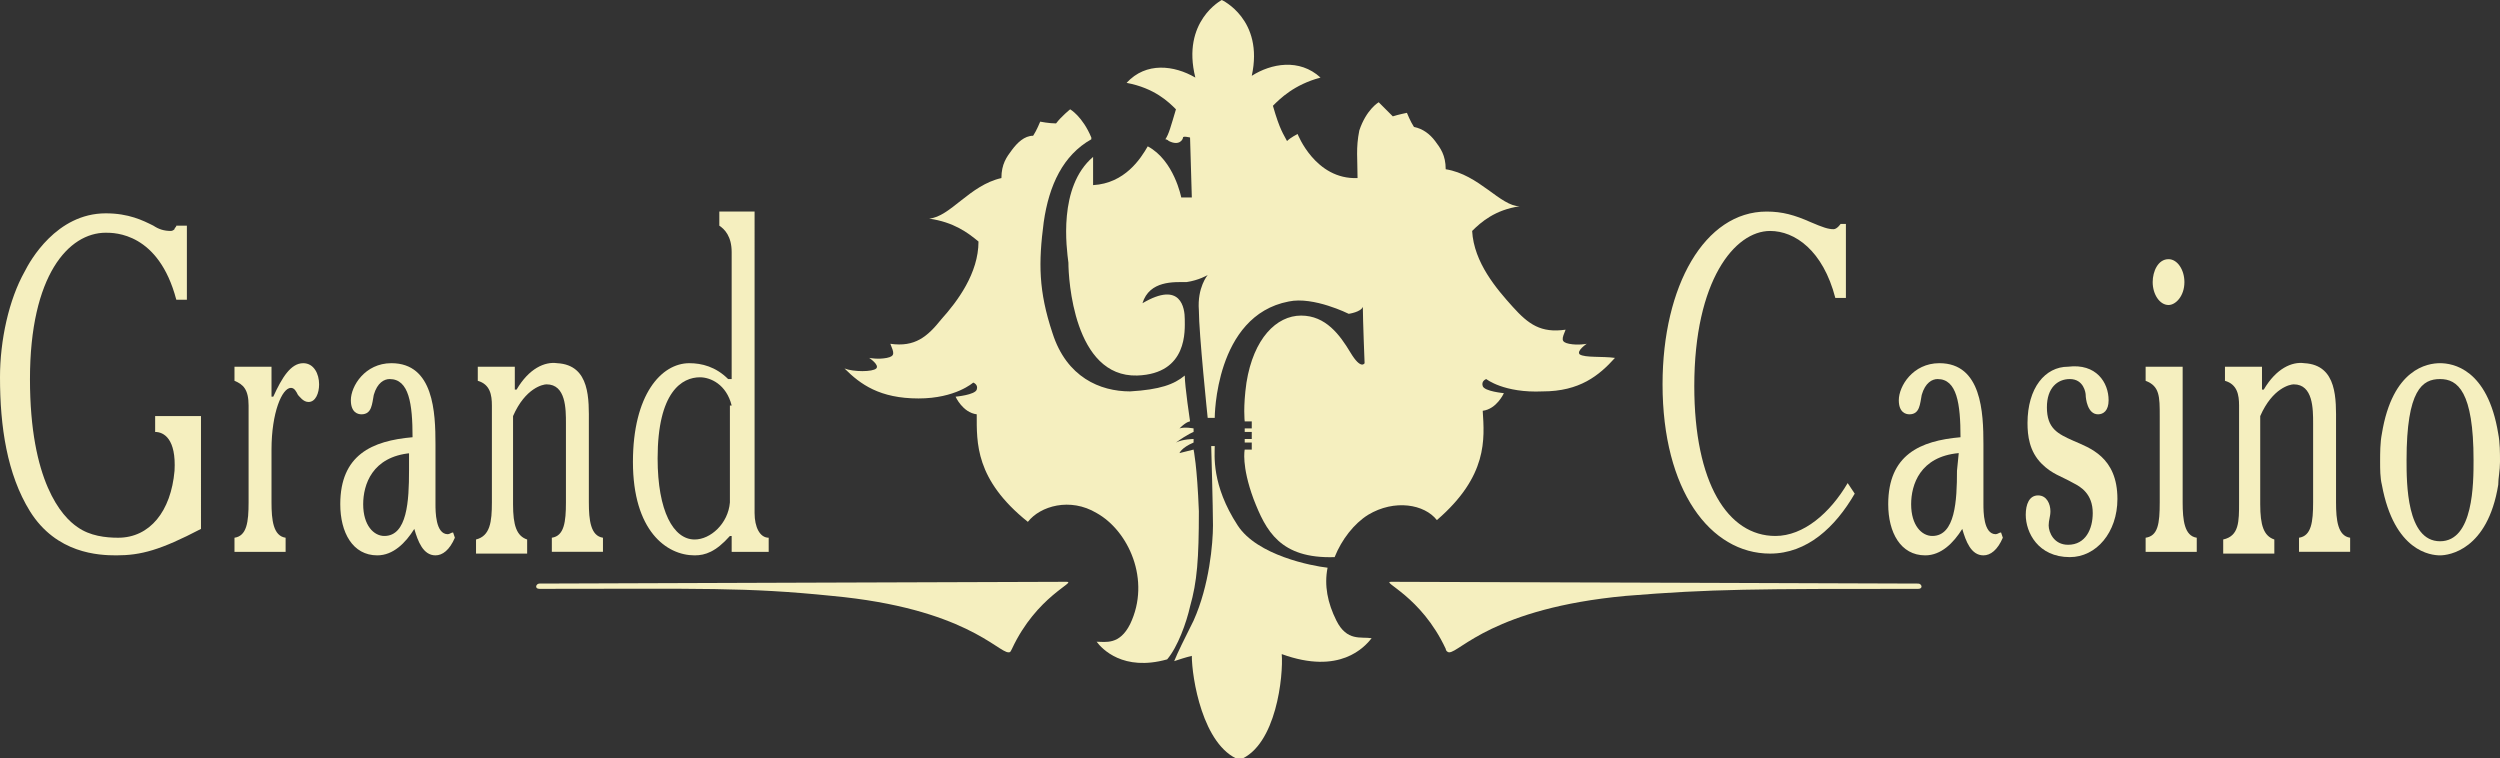
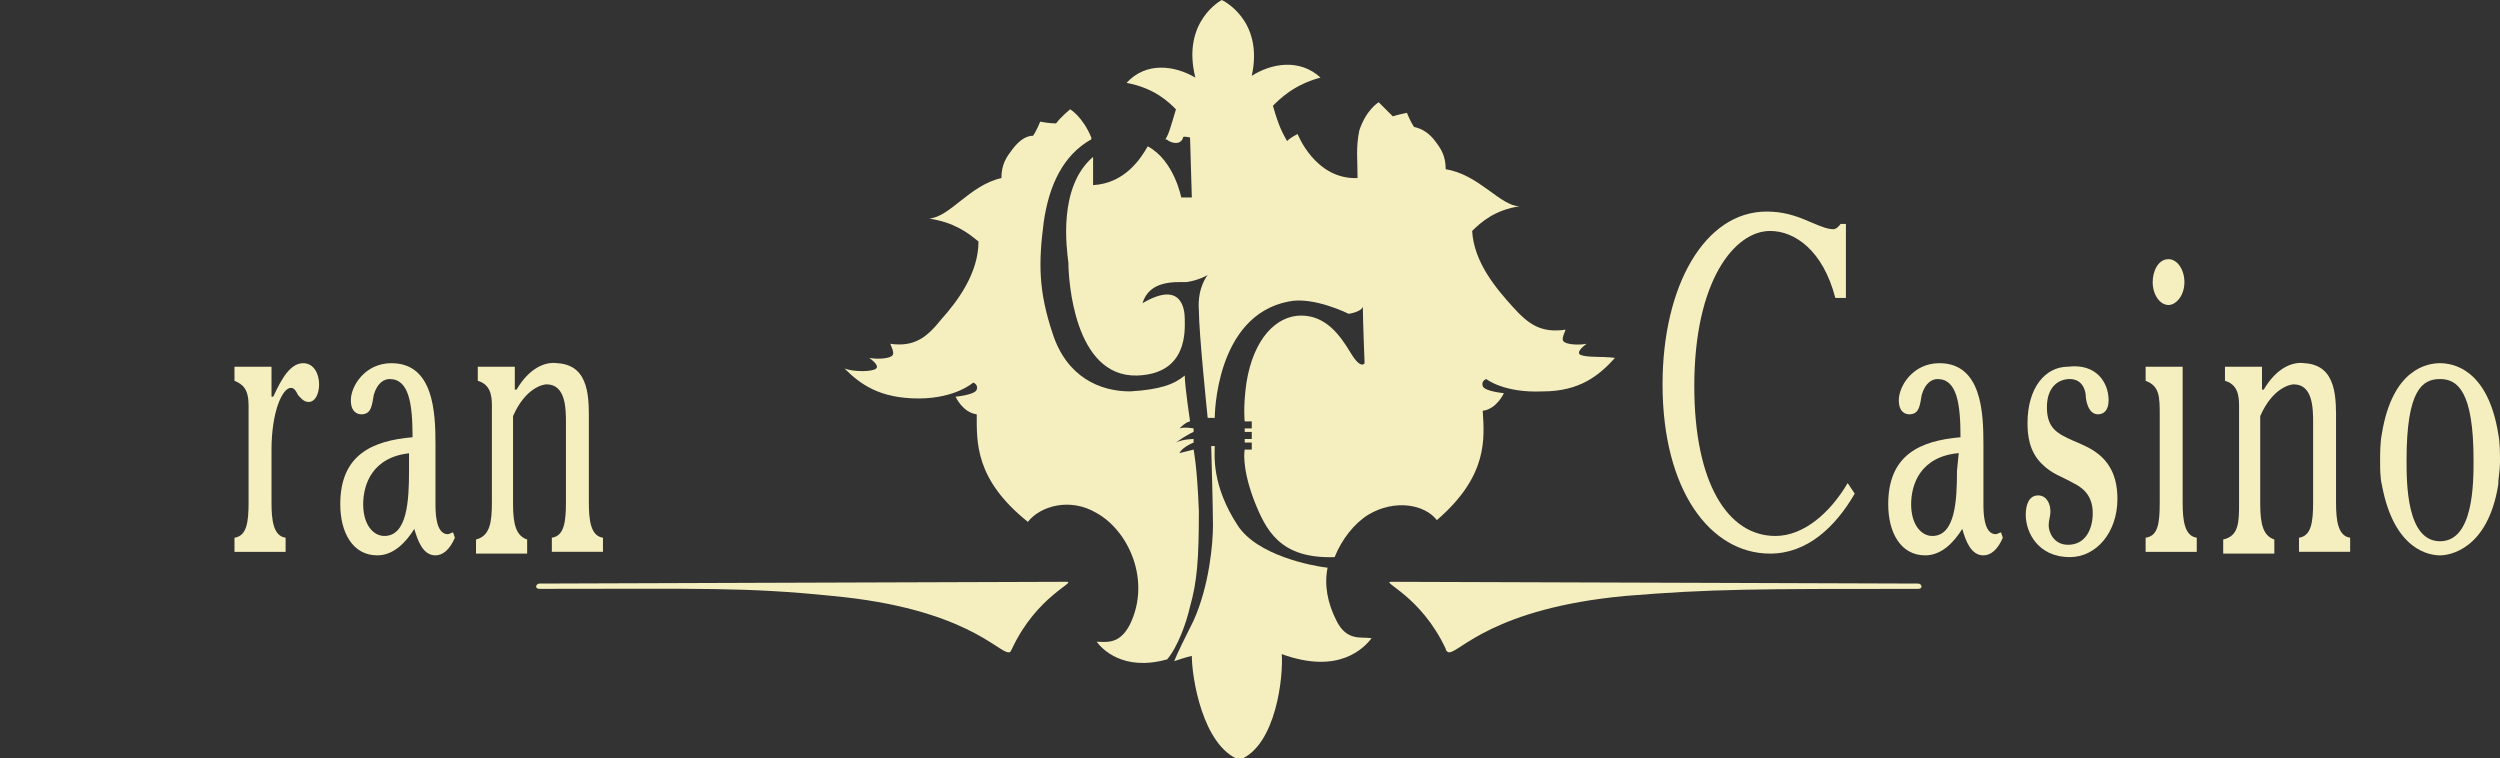
<svg xmlns="http://www.w3.org/2000/svg" version="1.1" id="Isolation_Mode" x="0px" y="0px" viewBox="0 0 141.8 43" style="enable-background:new 0 0 141.8 43;" xml:space="preserve">
  <rect x="0" y="0" width="141.8" height="43" fill="#333333" stroke="none" />
  <style type="text/css">
	.st0{fill:#F5EFBF;}
</style>
  <g>
    <g>
      <path class="st0" d="M75.8,35.2c-0.5-1-0.7-2-0.5-3c-0.9-0.1-4-0.7-5.1-2.4c-1.5-2.3-1.3-4-1.3-4.5c-0.2,0-0.2,0-0.2,0    s0.1,3.5,0.1,4.5s-0.2,3.4-1.1,5.4c-0.5,1-0.9,1.8-1.1,2.3c0.3-0.1,0.6-0.2,1-0.3c0,1.2,0.6,5.1,2.7,5.9c2.1-0.8,2.5-4.8,2.4-6    c3.3,1.2,4.7-0.4,5.1-0.9C77.2,36.1,76.4,36.4,75.8,35.2z" />
      <path class="st0" d="M67.5,34.4C67.9,33,68,31.7,68,29c-0.1-2.6-0.3-3.5-0.3-3.5l-0.8,0.2c0,0,0.1-0.3,0.8-0.6c0-0.2,0-0.2,0-0.2    s-0.6,0-1,0.2c0.7-0.5,1-0.6,1-0.6v-0.2c0,0-0.5-0.1-0.8,0c0.4-0.4,0.6-0.4,0.6-0.4s-0.3-2-0.3-2.6c-0.6,0.5-1.4,0.8-3.1,0.9    c-1.7,0-3.6-0.8-4.4-3.3c-0.8-2.4-0.8-4-0.5-6.3c0.3-2.1,1.1-3.8,2.7-4.7V7.8c-0.5-1.2-1.2-1.6-1.2-1.6S60.2,6.6,59.9,7    C59.5,7,59,6.9,59,6.9s-0.2,0.5-0.4,0.8c-0.5,0-0.9,0.4-1.2,0.8s-0.6,0.8-0.6,1.6c-1.8,0.4-2.9,2.2-4.1,2.3    c1.4,0.2,2.2,0.8,2.8,1.3c0,1.8-1.2,3.4-2.1,4.4c-0.8,1-1.5,1.6-2.9,1.4c0.2,0.5,0.3,0.7-0.2,0.8c-0.5,0.1-1,0-1,0    s0.6,0.4,0.4,0.6c-0.2,0.2-1.3,0.2-1.8,0c0.9,0.9,2,1.7,4.2,1.7c2.1,0,3.1-0.9,3.1-0.9s0.3,0.1,0.2,0.4s-1.2,0.4-1.2,0.4    s0.4,0.9,1.2,1c0,1.6-0.1,3.7,2.9,6.1c0.7-0.9,2.4-1.4,3.9-0.5c1.8,1,3.1,3.8,1.9,6.3c-0.6,1.2-1.4,1-1.9,1c0.3,0.4,1.5,1.7,4,1    C66.8,36.7,67.3,35.3,67.5,34.4z" />
      <path class="st0" d="M89.6,20.1c-0.2-0.2,0.4-0.6,0.4-0.6s-0.5,0.1-1,0s-0.4-0.3-0.2-0.8c-1.4,0.2-2.1-0.3-3-1.3s-2.2-2.5-2.3-4.3    c0.5-0.5,1.3-1.2,2.7-1.4c-1.1,0-2.3-1.8-4.2-2.1c0-0.8-0.3-1.2-0.6-1.6c-0.3-0.4-0.7-0.7-1.2-0.8c-0.2-0.3-0.4-0.8-0.4-0.8    S79.3,6.5,79,6.6c-0.3-0.3-0.8-0.8-0.8-0.8s-0.7,0.4-1.1,1.6C76.9,8.4,77,9,77,10.1c-2.4,0.1-3.4-2.5-3.4-2.5S73.2,7.8,73,8    c-0.2-0.4-0.4-0.6-0.8-2c0.4-0.4,1.2-1.2,2.7-1.6c-1.2-1.1-2.8-0.8-3.9-0.1C71.7,1.1,69.3,0,69.3,0S67,1.2,67.8,4.4    c-1.2-0.7-2.8-0.9-3.9,0.3c1.6,0.3,2.4,1.1,2.8,1.5c-0.3,1-0.4,1.4-0.6,1.7c0.1,0,0.2,0.1,0.2,0.1c0.6,0.3,0.8-0.1,0.8-0.2    s0.4,0,0.4,0l0.1,3.4H67c0,0-0.4-2.1-1.9-2.9c-0.4,0.7-1.3,2.1-3.1,2.2c0-0.7,0-1.1,0-1.6c-2,1.7-1.5,5.2-1.4,6    c0,0.9,0.3,6.5,3.9,6.4c2.9-0.1,2.7-2.6,2.7-3.2s-0.2-2.2-2.4-0.9c0.4-1.3,1.8-1.2,2.5-1.2c0.7-0.1,1.2-0.4,1.2-0.4    s-0.6,0.7-0.5,2c0,1.3,0.5,6.1,0.5,6.1h0.4c0,0,0-5.8,4.2-6.6c1.4-0.3,3.4,0.7,3.4,0.7s0.7-0.1,0.8-0.4c0,0.7,0.1,3.2,0.1,3.2    S77.2,21,76.6,20c-0.6-1-1.4-2.1-2.8-2.1s-2.7,1.3-3.1,3.8c-0.2,1.4-0.1,2.2-0.1,2.2H71v0.4h-0.4v0.2H71v0.4h-0.4v0.2H71v0.4h-0.4    c0,0-0.2,0.9,0.5,2.8c0.7,1.8,1.5,3.4,4.6,3.3c0.4-1,1.1-1.9,1.9-2.4c1.5-0.9,3.2-0.6,3.9,0.3c2.9-2.5,2.7-4.6,2.6-6.2    c0.8-0.1,1.2-1,1.2-1s-1.1-0.1-1.2-0.4s0.2-0.4,0.2-0.4s1,0.8,3.2,0.7c2.1,0,3.2-0.9,4.1-1.9C90.9,20.2,89.9,20.3,89.6,20.1z" />
    </g>
    <g>
      <g>
-         <path class="st0" d="M10.6,17H10c-1-3.8-3.5-3.8-4-3.8c-2.1,0-4.3,2.4-4.3,8.3c0,5.8,1.8,7.8,2.7,8.4c0.7,0.5,1.6,0.6,2.3,0.6     c1.8,0,3-1.5,3.2-3.8c0.1-1.8-0.6-2.2-1.1-2.2v-0.9h2.6V30c-2.3,1.2-3.4,1.5-4.8,1.5c-1,0-3.4-0.1-4.9-2.5     C0.4,26.9,0,24.2,0,21.4c0-2.1,0.5-4.4,1.4-6c0.3-0.6,1.8-3.3,4.6-3.3c1.3,0,2.1,0.4,2.7,0.7c0.3,0.2,0.6,0.3,1,0.3     c0.1,0,0.2-0.1,0.2-0.1c0-0.1,0.1-0.1,0.1-0.2h0.6V17z" />
        <path class="st0" d="M15.4,20.8v1.7h0.1c0.5-1.1,1-1.9,1.7-1.9c0.6,0,0.9,0.6,0.9,1.2c0,0.5-0.2,1-0.6,1c-0.3,0-0.5-0.3-0.6-0.4     c-0.1-0.2-0.2-0.4-0.4-0.4c-0.5,0-1.1,1.4-1.1,3.5v3c0,1,0.1,1.9,0.8,2v0.8h-2.9v-0.8c0.7-0.1,0.8-0.9,0.8-2V23     c0-0.9-0.3-1.2-0.8-1.4v-0.8C13.3,20.8,15.4,20.8,15.4,20.8z" />
        <path class="st0" d="M25.8,30.5c-0.3,0.7-0.7,1-1.1,1c-0.7,0-1-0.8-1.2-1.5l0,0c-0.5,0.8-1.2,1.5-2.1,1.5c-1.4,0-2.1-1.3-2.1-2.9     c0-2.8,1.8-3.6,4.1-3.8c0-1.9-0.2-3.3-1.3-3.3c-0.3,0-0.7,0.2-0.9,0.9c-0.1,0.5-0.1,1.1-0.7,1.1c-0.2,0-0.6-0.1-0.6-0.8     c0-0.8,0.8-2.1,2.3-2.1c2.4,0,2.5,2.8,2.5,4.6v3.4c0,0.4,0,1.7,0.7,1.7c0.1,0,0.2-0.1,0.3-0.1L25.8,30.5z M23.3,25.7     c-2.2,0.2-2.7,1.8-2.7,2.9c0,1.2,0.6,1.8,1.2,1.8c1.3,0,1.4-2,1.4-3.7v-1H23.3z" />
        <path class="st0" d="M27.9,28.5V23c0-0.6-0.1-1.2-0.8-1.4v-0.8h2.1v1.3h0.1c0.7-1.2,1.6-1.6,2.3-1.5c1.9,0.1,1.8,2.1,1.8,3.4v4.5     c0,1,0.1,1.9,0.8,2v0.8h-2.9v-0.8c0.7-0.1,0.8-0.9,0.8-2V24c0-0.8,0-2.2-1.1-2.2c-0.2,0-1.2,0.2-1.9,1.8v5c0,1.2,0.2,1.8,0.8,2     v0.8H27v-0.8C27.8,30.4,27.9,29.6,27.9,28.5z" />
-         <path class="st0" d="M42.8,29.1c0,0.8,0.3,1.4,0.8,1.4v0.8h-2.1v-0.9h-0.1c-0.8,0.9-1.4,1.1-2,1.1c-1.6,0-3.5-1.4-3.5-5.3     c0-3.8,1.6-5.6,3.2-5.6c0.7,0,1.5,0.2,2.2,0.9h0.2v-7.2c0-0.9-0.4-1.3-0.7-1.5V12h2C42.8,12,42.8,29.1,42.8,29.1z M41.5,23     c-0.3-1.2-1.2-1.6-1.8-1.6c-1,0-2.4,0.8-2.4,4.6c0,3,0.9,4.6,2.1,4.6c0.9,0,1.9-0.9,2-2.1V23H41.5z" />
      </g>
      <g>
        <path class="st0" d="M104.1,16.9c-0.7-2.7-2.3-3.8-3.7-3.8c-2,0-4.3,2.8-4.3,8.8c0,5.5,1.9,8.5,4.6,8.5c1.6,0,3.1-1.3,4.1-3     l0.4,0.6c-1.1,1.9-2.7,3.4-4.8,3.4c-3.4,0-6.1-3.6-6.1-9.6c0-5.6,2.4-9.8,5.9-9.8c0.9,0,1.6,0.2,2.5,0.6c0.7,0.3,1,0.4,1.3,0.4     c0.2,0,0.4-0.3,0.4-0.3h0.3v4.2C104.7,16.9,104.1,16.9,104.1,16.9z" />
        <path class="st0" d="M113.6,30.5c-0.3,0.7-0.7,1-1.1,1c-0.7,0-1-0.8-1.2-1.5l0,0c-0.5,0.8-1.2,1.5-2.1,1.5     c-1.4,0-2.1-1.3-2.1-2.9c0-2.8,1.8-3.6,4.1-3.8c0-1.9-0.2-3.3-1.3-3.3c-0.3,0-0.7,0.2-0.9,0.9c-0.1,0.5-0.1,1.1-0.7,1.1     c-0.2,0-0.6-0.1-0.6-0.8c0-0.8,0.8-2.1,2.3-2.1c2.4,0,2.5,2.8,2.5,4.6v3.4c0,0.4,0,1.7,0.7,1.7c0.1,0,0.2-0.1,0.3-0.1L113.6,30.5     z M111.1,25.7c-2.2,0.2-2.7,1.8-2.7,2.9c0,1.2,0.6,1.8,1.2,1.8c1.3,0,1.4-2,1.4-3.7L111.1,25.7L111.1,25.7z" />
        <path class="st0" d="M119.6,22.7c0,0.6-0.3,0.8-0.6,0.8c-0.6,0-0.7-0.9-0.7-1.1c0-0.1-0.1-0.9-0.9-0.9c-0.7,0-1.3,0.5-1.3,1.6     c0,1.2,0.6,1.5,1.5,1.9s2.5,0.9,2.5,3.3c0,1.9-1.2,3.3-2.7,3.3c-1.8,0-2.5-1.4-2.5-2.4c0-0.6,0.2-1.1,0.7-1.1s0.7,0.5,0.7,0.9     c0,0.3-0.1,0.5-0.1,0.8c0,0.4,0.3,1.1,1.1,1.1c1,0,1.4-0.9,1.4-1.8c0-1.1-0.7-1.5-1.1-1.7c-0.7-0.4-1.2-0.5-1.8-1.1     c-0.7-0.7-0.8-1.6-0.8-2.3c0-2,1-3.2,2.3-3.2C118.9,20.6,119.6,21.7,119.6,22.7z" />
        <path class="st0" d="M123.8,20.8v7.7c0,1,0.1,1.9,0.8,2v0.8h-2.9v-0.8c0.7-0.1,0.8-0.8,0.8-2v-4.9c0-1.1,0-1.7-0.8-2v-0.8     C121.7,20.8,123.8,20.8,123.8,20.8z M123,14.7c0.5,0,0.9,0.6,0.9,1.3c0,0.8-0.5,1.3-0.9,1.3c-0.5,0-0.9-0.6-0.9-1.3     C122.1,15.4,122.4,14.7,123,14.7z" />
        <path class="st0" d="M127,28.5V23c0-0.6-0.1-1.2-0.8-1.4v-0.8h2.1v1.3h0.1c0.7-1.2,1.6-1.6,2.3-1.5c1.9,0.1,1.8,2.1,1.8,3.4v4.5     c0,1,0.1,1.9,0.8,2v0.8h-2.9v-0.8c0.7-0.1,0.8-0.9,0.8-2V24c0-0.8,0-2.2-1.1-2.2c-0.2,0-1.2,0.2-1.9,1.8v5c0,1.2,0.2,1.8,0.8,2     v0.8h-2.9v-0.8C127,30.4,127,29.6,127,28.5z" />
        <path class="st0" d="M141.7,24.6c0.1,0.5,0.1,1.1,0.1,1.6s-0.1,0.9-0.1,1.3c-0.6,3.7-2.8,4-3.3,4s-2.6-0.2-3.3-4     c-0.1-0.4-0.1-0.9-0.1-1.3c0-0.5,0-1.1,0.1-1.6c0.6-3.7,2.6-4,3.3-4C139.1,20.6,141.1,20.9,141.7,24.6z M136.5,26.1     c0,1.3,0,4.6,1.9,4.6s1.9-3.3,1.9-4.6c0-3.9-0.9-4.6-1.9-4.6S136.5,22.1,136.5,26.1z" />
      </g>
      <g>
        <path class="st0" d="M60.5,33c-2.1,0-28.1,0.1-29.9,0.1c-0.2,0-0.3,0.3,0,0.3c9.2,0,11.7-0.1,16.6,0.4c7.5,0.7,9.4,3.2,10,3.2     c0.1,0,0.1,0,0.2-0.2C58.8,33.8,61.1,33,60.5,33L60.5,33z" />
      </g>
      <g>
        <path class="st0" d="M78.9,33c-0.6,0,1.7,0.8,3.1,3.8c0,0.1,0.1,0.2,0.2,0.2c0.6,0,2.5-2.5,10-3.2c4.9-0.4,7.4-0.4,16.6-0.4     c0.3,0,0.2-0.3,0-0.3C107,33.1,81,33,78.9,33L78.9,33z" />
      </g>
    </g>
  </g>
</svg>